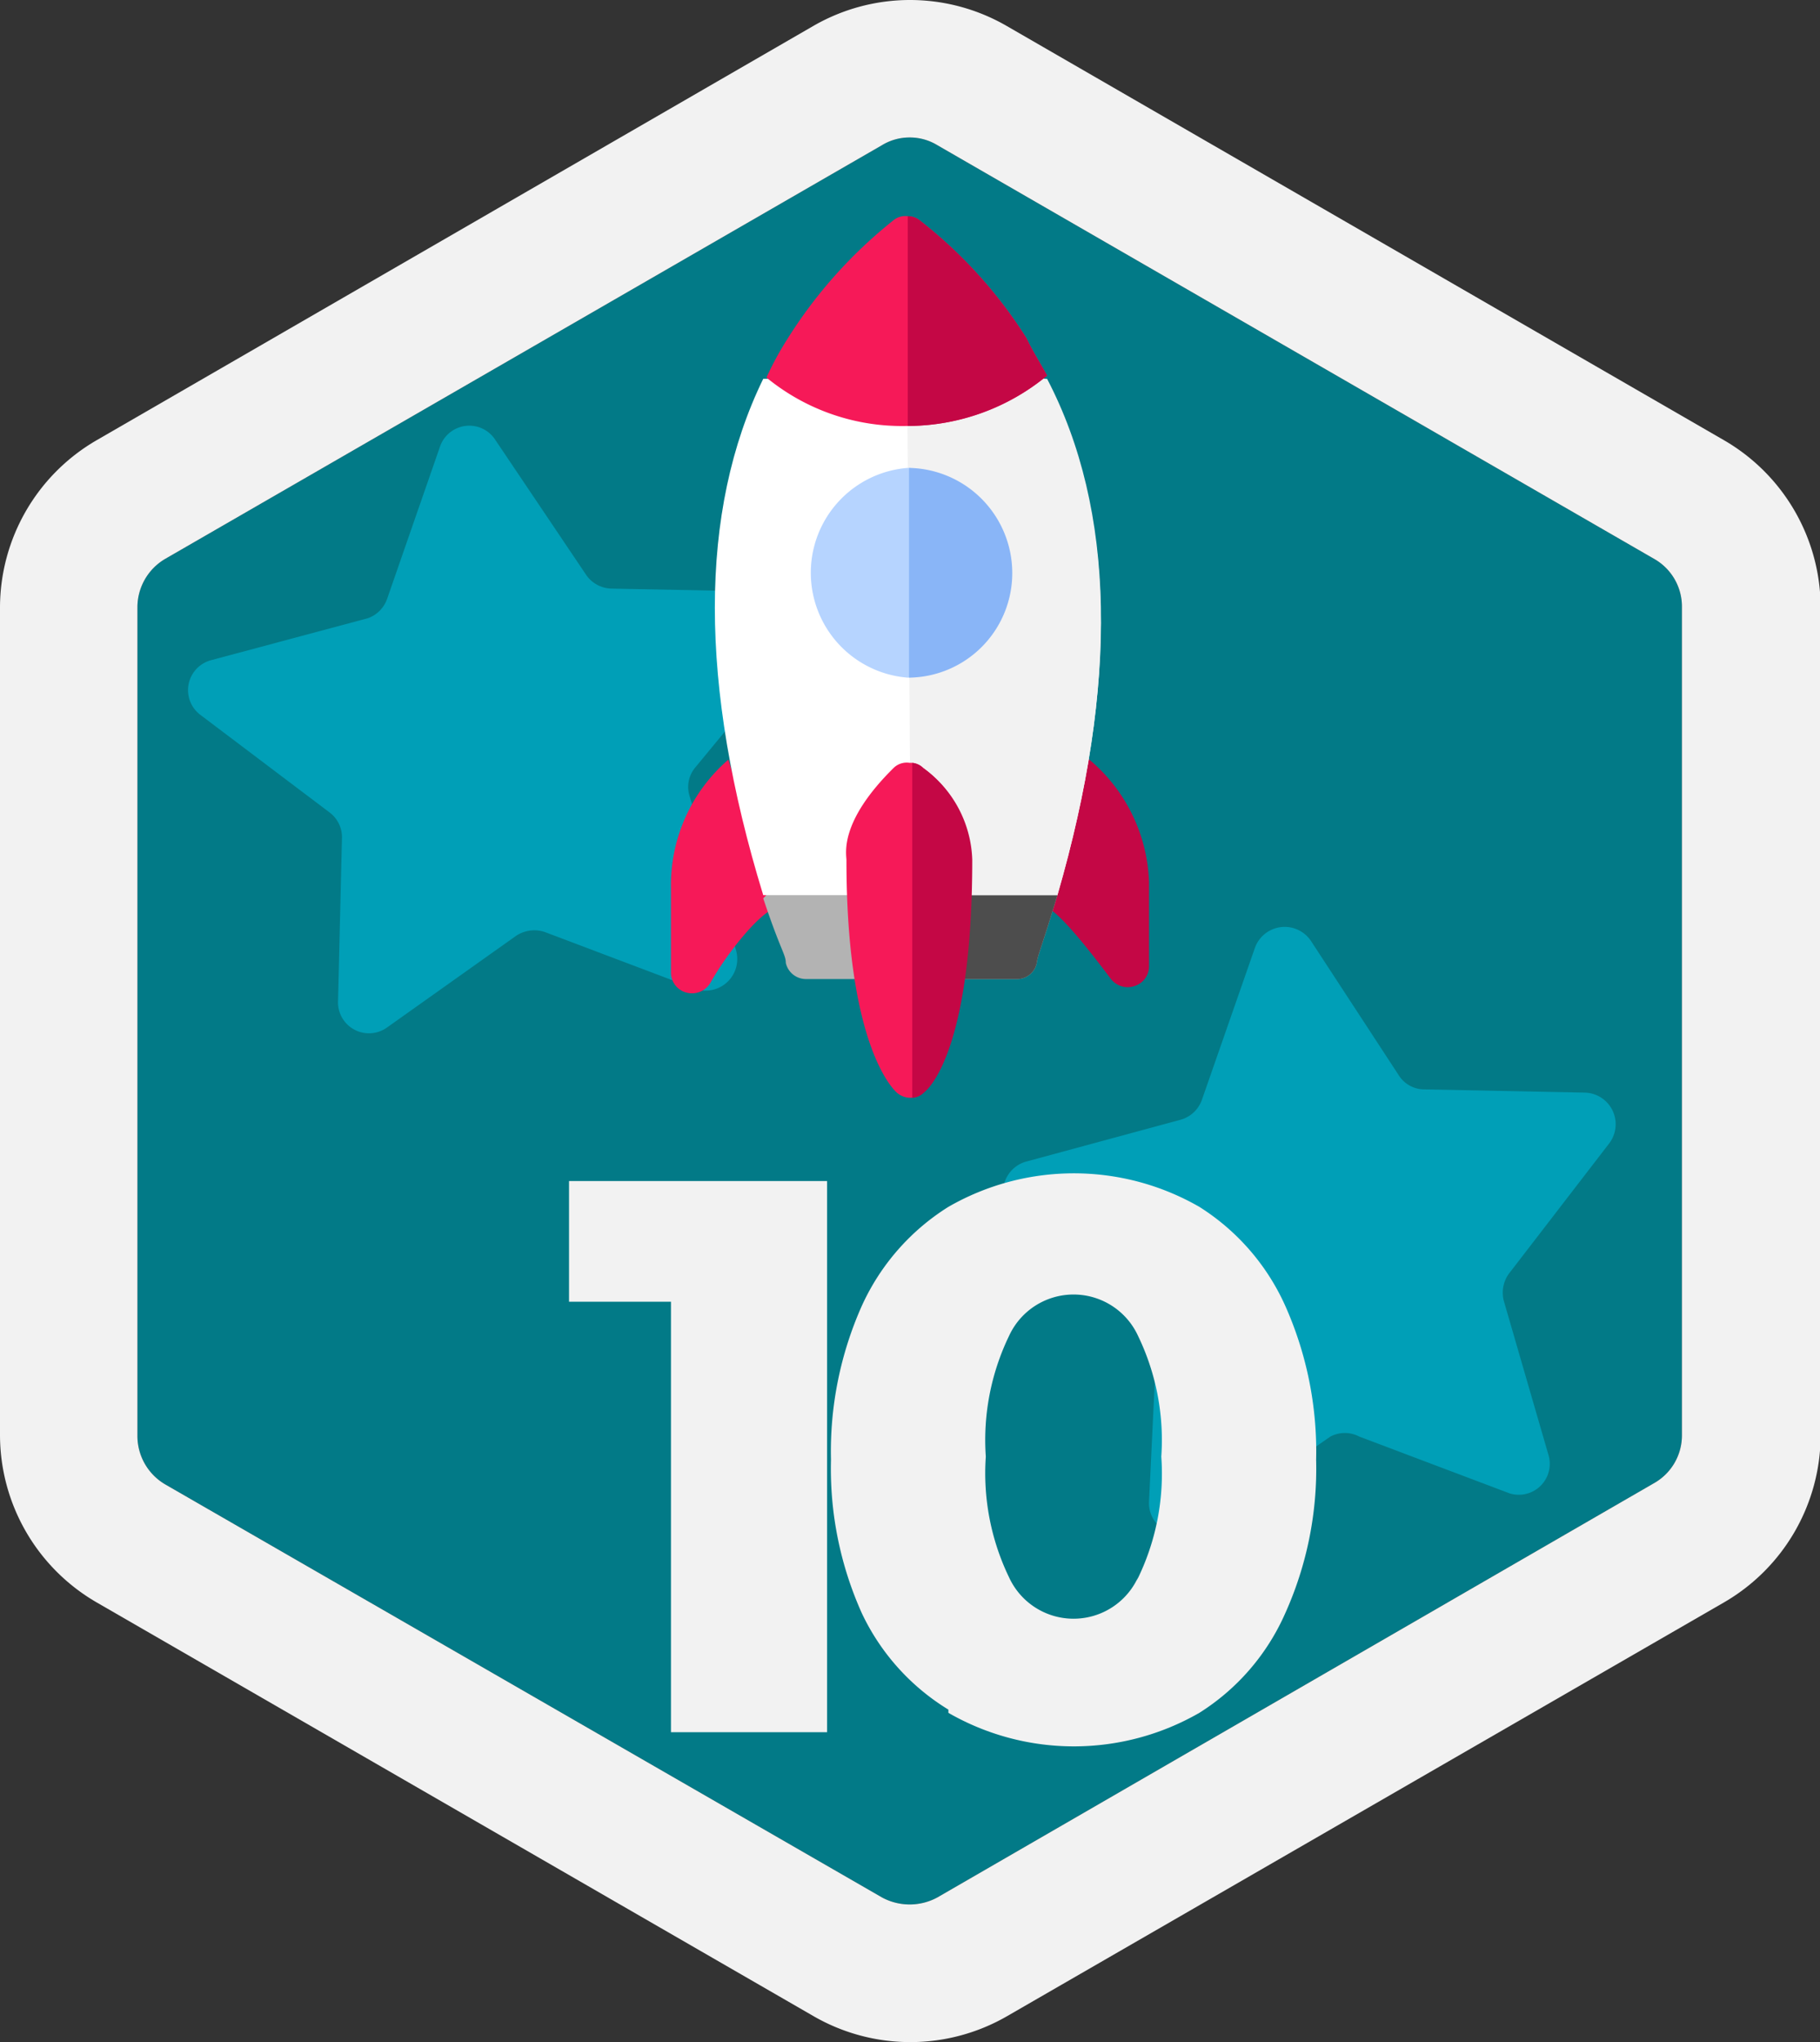
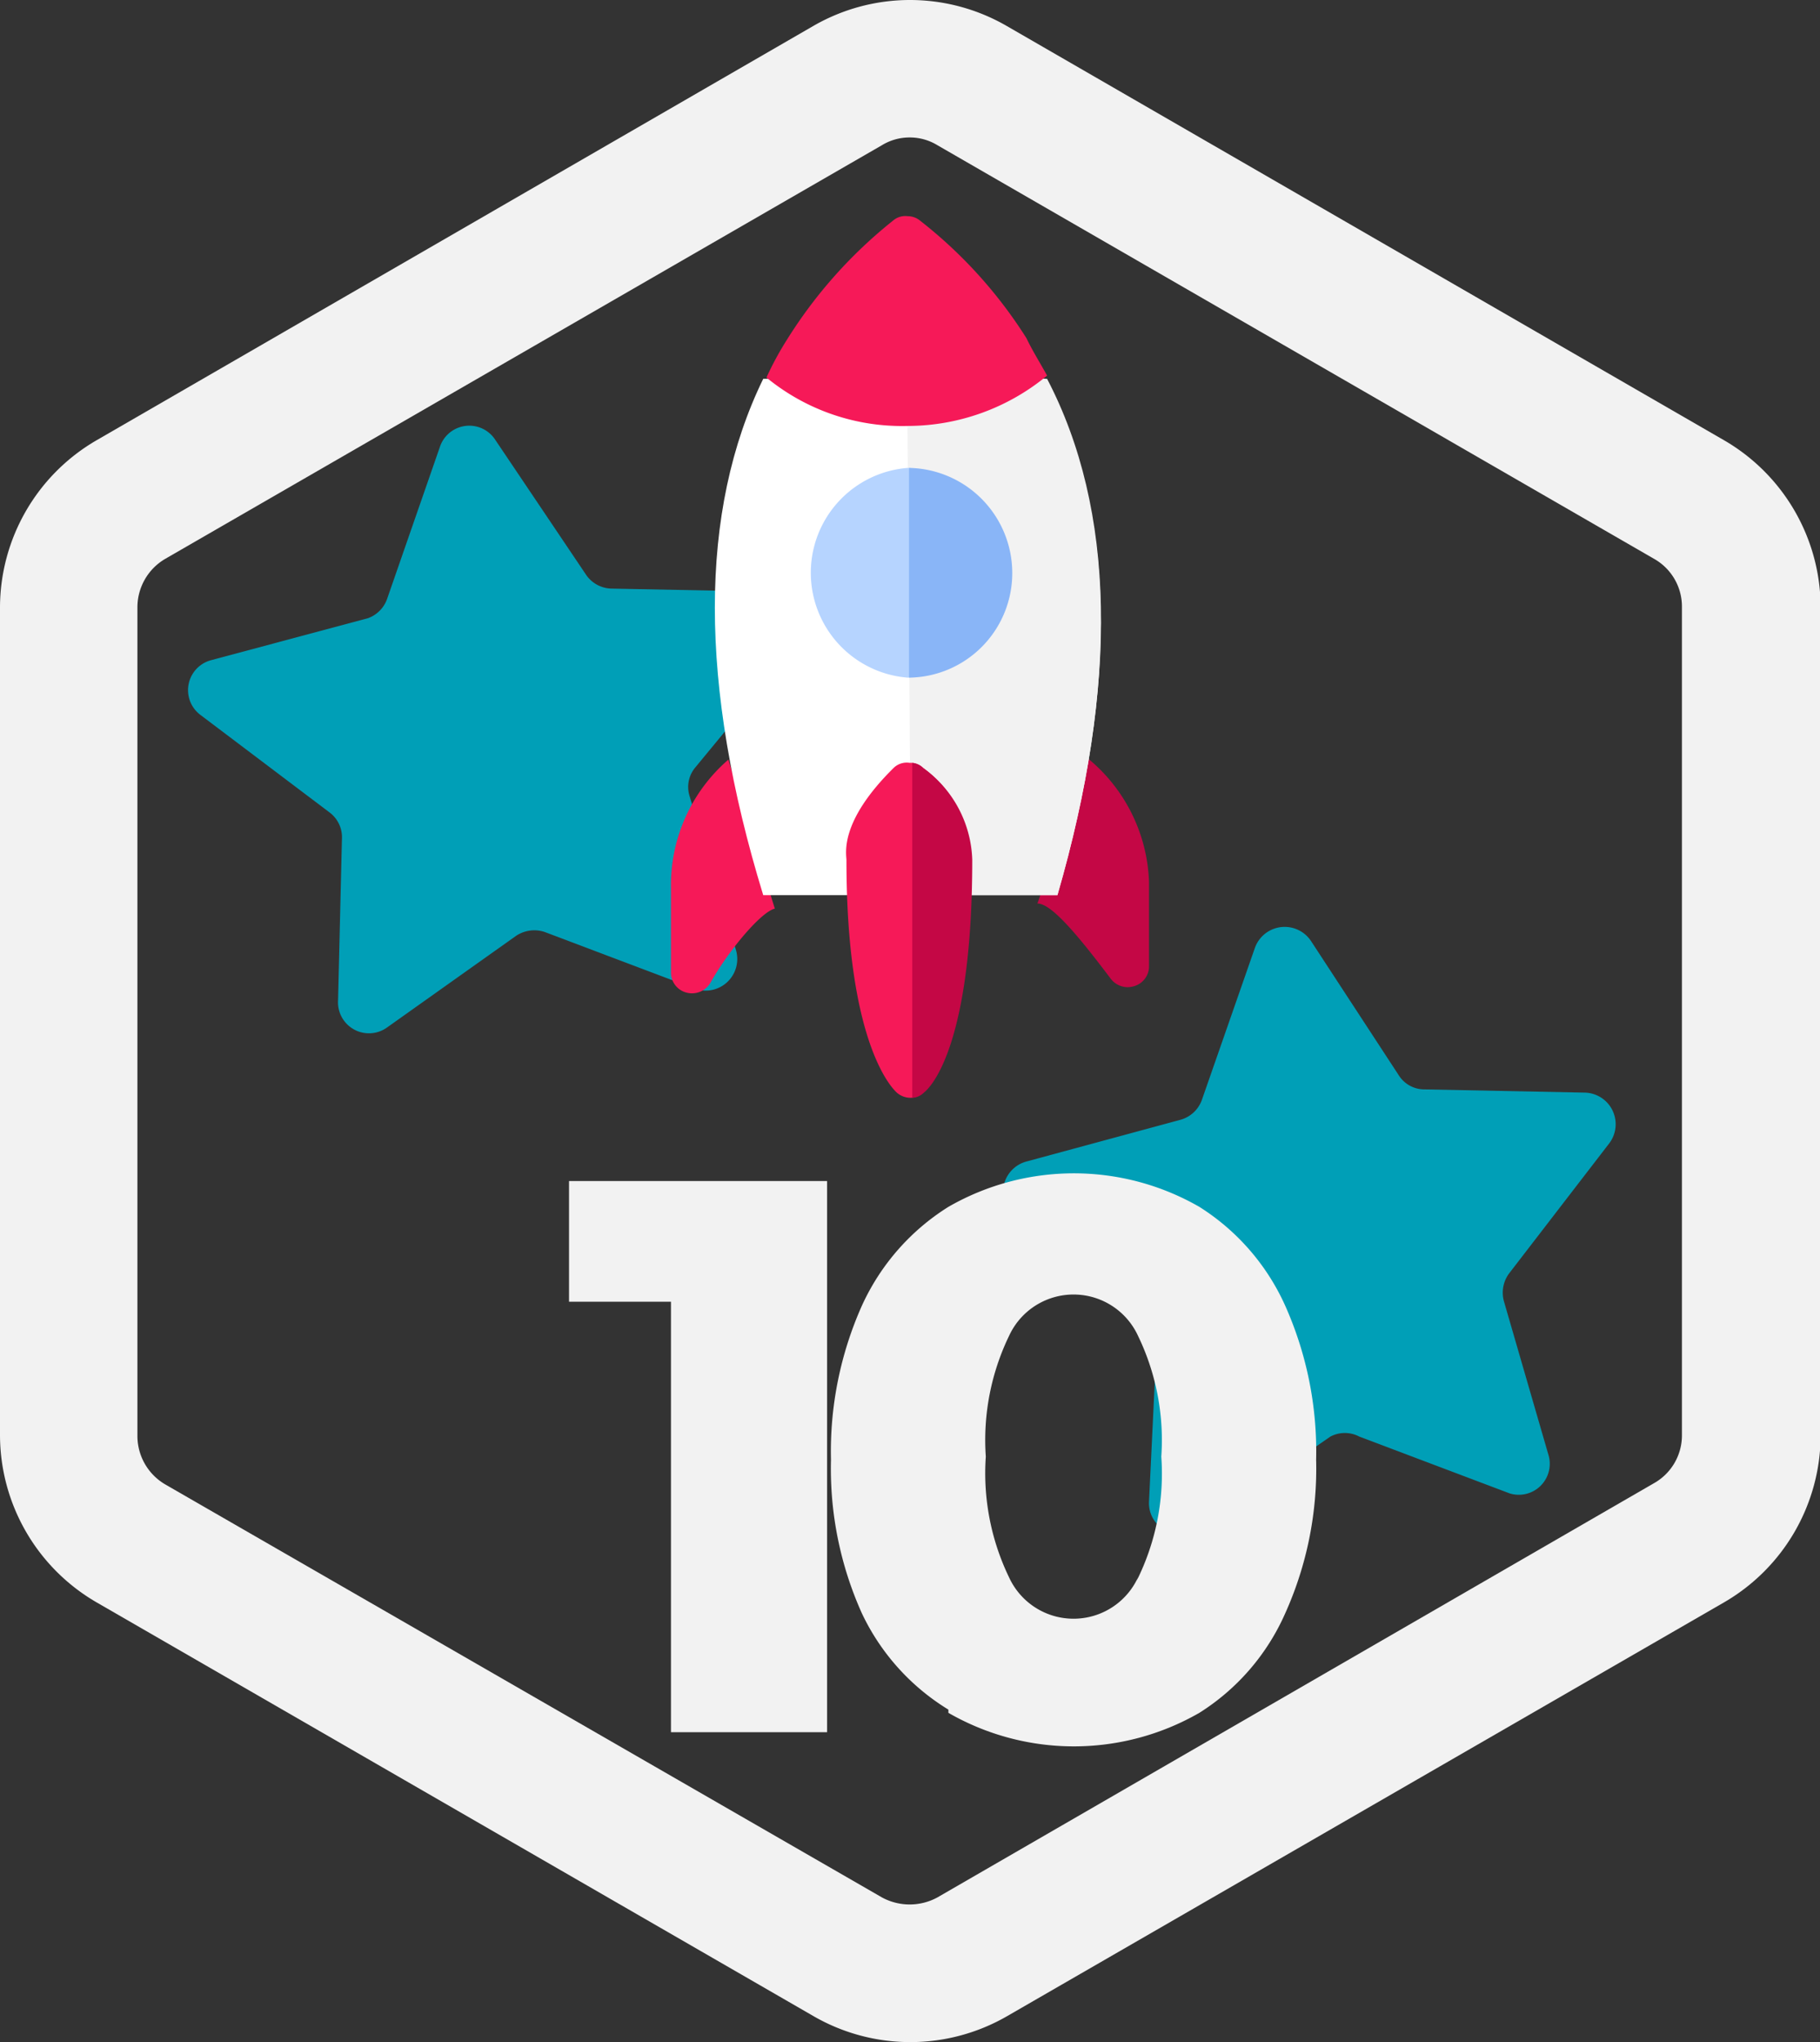
<svg xmlns="http://www.w3.org/2000/svg" id="Livello_1" data-name="Livello 1" viewBox="0 0 28.21 31.64">
  <rect x="0" y="0" width="28.21" height="31.64" fill="#333333" stroke="none" />
  <defs>
    <style>.cls-1{fill:#027a87;}.cls-2{fill:#009fb7;}.cls-3{fill:#f2f2f2;}.cls-4{fill:#f61958;}.cls-5{fill:#c40745;}.cls-6{fill:#b3b3b3;}.cls-7{fill:#4d4d4d;}.cls-8{fill:#fff;}.cls-9{fill:#b6d4ff;}.cls-10{fill:#89b5f7;}</style>
  </defs>
  <title>Tavola disegno 228</title>
-   <path class="cls-1" d="M14.1,2.13a.82.82,0,0,1,.43.12L25.64,8.66a.85.85,0,0,1,.43.75V22.24a.85.85,0,0,1-.43.74L14.53,29.4a.9.9,0,0,1-.86,0L2.56,23a.87.87,0,0,1-.43-.74V9.41a.87.87,0,0,1,.43-.75L13.67,2.25a.82.82,0,0,1,.43-.12" />
  <path class="cls-2" d="M10.77,15.32l-2.33-.88A.51.51,0,0,0,8,14.5L6,15.92a.48.48,0,0,1-.76-.42L5.3,13a.48.48,0,0,0-.19-.41l-2-1.51a.48.48,0,0,1,.16-.85L5.7,9.58A.49.49,0,0,0,6,9.28l.82-2.36a.48.48,0,0,1,.86-.1L9.08,8.9a.49.49,0,0,0,.39.22L12,9.17a.49.49,0,0,1,.37.79L10.77,11.9a.47.47,0,0,0-.08.44l.72,2.39A.49.49,0,0,1,10.77,15.32Z" />
  <path class="cls-2" d="M23.4,23.14l-2.33-.88a.48.48,0,0,0-.45,0l-2.05,1.42a.48.48,0,0,1-.76-.42l.12-2.49a.48.48,0,0,0-.19-.41l-2-1.5a.49.49,0,0,1,.16-.86l2.4-.65a.49.49,0,0,0,.33-.31l.82-2.35a.49.49,0,0,1,.87-.11l1.36,2.08a.47.47,0,0,0,.4.22l2.49.05a.49.49,0,0,1,.37.79L23.4,19.72a.5.5,0,0,0-.09.44L24,22.54A.48.48,0,0,1,23.4,23.14Z" />
  <path class="cls-3" d="M14.1,2.13a.82.82,0,0,1,.43.12L25.64,8.66a.85.85,0,0,1,.43.75V22.24a.85.85,0,0,1-.43.74L14.53,29.4a.9.9,0,0,1-.86,0L2.56,23a.87.87,0,0,1-.43-.74V9.41a.87.87,0,0,1,.43-.75L13.67,2.25a.82.82,0,0,1,.43-.12M14.1,0a3,3,0,0,0-1.49.4L1.5,6.82A3,3,0,0,0,0,9.41V22.24a3,3,0,0,0,1.5,2.59l11.11,6.41a3,3,0,0,0,3,0l11.11-6.41a3,3,0,0,0,1.5-2.59V9.41a3,3,0,0,0-1.5-2.59L15.6.4A3,3,0,0,0,14.1,0Z" />
  <path class="cls-4" d="M11.29,11.77a2.57,2.57,0,0,0-.89,2v1.3a.32.32,0,0,0,.24.31.33.33,0,0,0,.37-.15c.3-.53.8-1.11,1-1.15Z" />
  <path class="cls-5" d="M16.86,11.75,16.08,14c.2,0,.56.4,1.14,1.17a.33.33,0,0,0,.36.11.32.32,0,0,0,.23-.31v-1.3A2.59,2.59,0,0,0,16.86,11.75Z" />
-   <path class="cls-6" d="M16.39,13.87c-.25.83-.3.91-.32,1.05a.31.31,0,0,1-.32.25l-3.25,0a.32.32,0,0,1-.32-.25c0-.13-.08-.19-.35-1l.63-.66,3.26,0Z" />
-   <path class="cls-7" d="M16.39,13.87c-.25.83-.3.91-.32,1.05a.31.31,0,0,1-.32.25H14.12V13.23h1.61Z" />
  <path class="cls-8" d="M16.39,13.87l-4.56,0c-1-3.26-1-5.95,0-8l2.2,0h2.17C17.29,7.9,17.34,10.59,16.39,13.87Z" />
  <path class="cls-3" d="M16.39,13.87H14.12l-.06-8h2.17C17.29,7.9,17.34,10.59,16.39,13.87Z" />
  <path class="cls-9" d="M14.07,7.25h0a1.63,1.63,0,0,0,0,3.25h0a1.63,1.63,0,0,0,0-3.25Z" />
  <path class="cls-10" d="M15.69,8.87a1.62,1.62,0,0,1-1.6,1.63l0-3.25A1.63,1.63,0,0,1,15.69,8.87Z" />
  <path class="cls-4" d="M16.23,5.82a3.4,3.4,0,0,1-2.16.78h0a3.31,3.31,0,0,1-2.19-.75,4.83,4.83,0,0,1,.32-.59,7.29,7.29,0,0,1,1.64-1.84.29.29,0,0,1,.23-.07.3.3,0,0,1,.18.06,7.17,7.17,0,0,1,1.66,1.83C16,5.43,16.12,5.62,16.23,5.82Z" />
-   <path class="cls-5" d="M16.23,5.82a3.4,3.4,0,0,1-2.16.78l0-3.25a.3.3,0,0,1,.18.06,7.17,7.17,0,0,1,1.66,1.83C16,5.43,16.12,5.62,16.23,5.82Z" />
  <path class="cls-4" d="M14.31,11.9a.28.28,0,0,0-.21-.08.29.29,0,0,0-.25.08c-.85.84-.73,1.33-.73,1.43,0,2.82.7,3.52.77,3.59a.32.32,0,0,0,.23.09h0a.27.27,0,0,0,.18-.08c.13-.1.77-.78.75-3.61A1.82,1.82,0,0,0,14.31,11.9Z" />
  <path class="cls-5" d="M14.31,11.9a1.82,1.82,0,0,1,.76,1.42c0,2.83-.62,3.51-.75,3.61a.27.27,0,0,1-.18.08l0-5.19A.28.28,0,0,1,14.31,11.9Z" />
  <path class="cls-3" d="M12.82,18.3v8.54H10.4V20.17H8.82V18.3Z" />
  <path class="cls-3" d="M14.7,26.49A3.5,3.5,0,0,1,13.36,25a5.46,5.46,0,0,1-.48-2.38,5.54,5.54,0,0,1,.48-2.39,3.53,3.53,0,0,1,1.34-1.53,3.9,3.9,0,0,1,3.89,0,3.51,3.51,0,0,1,1.33,1.53,5.54,5.54,0,0,1,.48,2.39A5.46,5.46,0,0,1,19.92,25a3.48,3.48,0,0,1-1.33,1.54,3.9,3.9,0,0,1-3.89,0Zm2.92-2A3.71,3.71,0,0,0,18,22.57a3.71,3.71,0,0,0-.36-1.87,1.1,1.1,0,0,0-2,0,3.71,3.71,0,0,0-.36,1.87,3.71,3.71,0,0,0,.36,1.87,1.1,1.1,0,0,0,2,0Z" />
</svg>